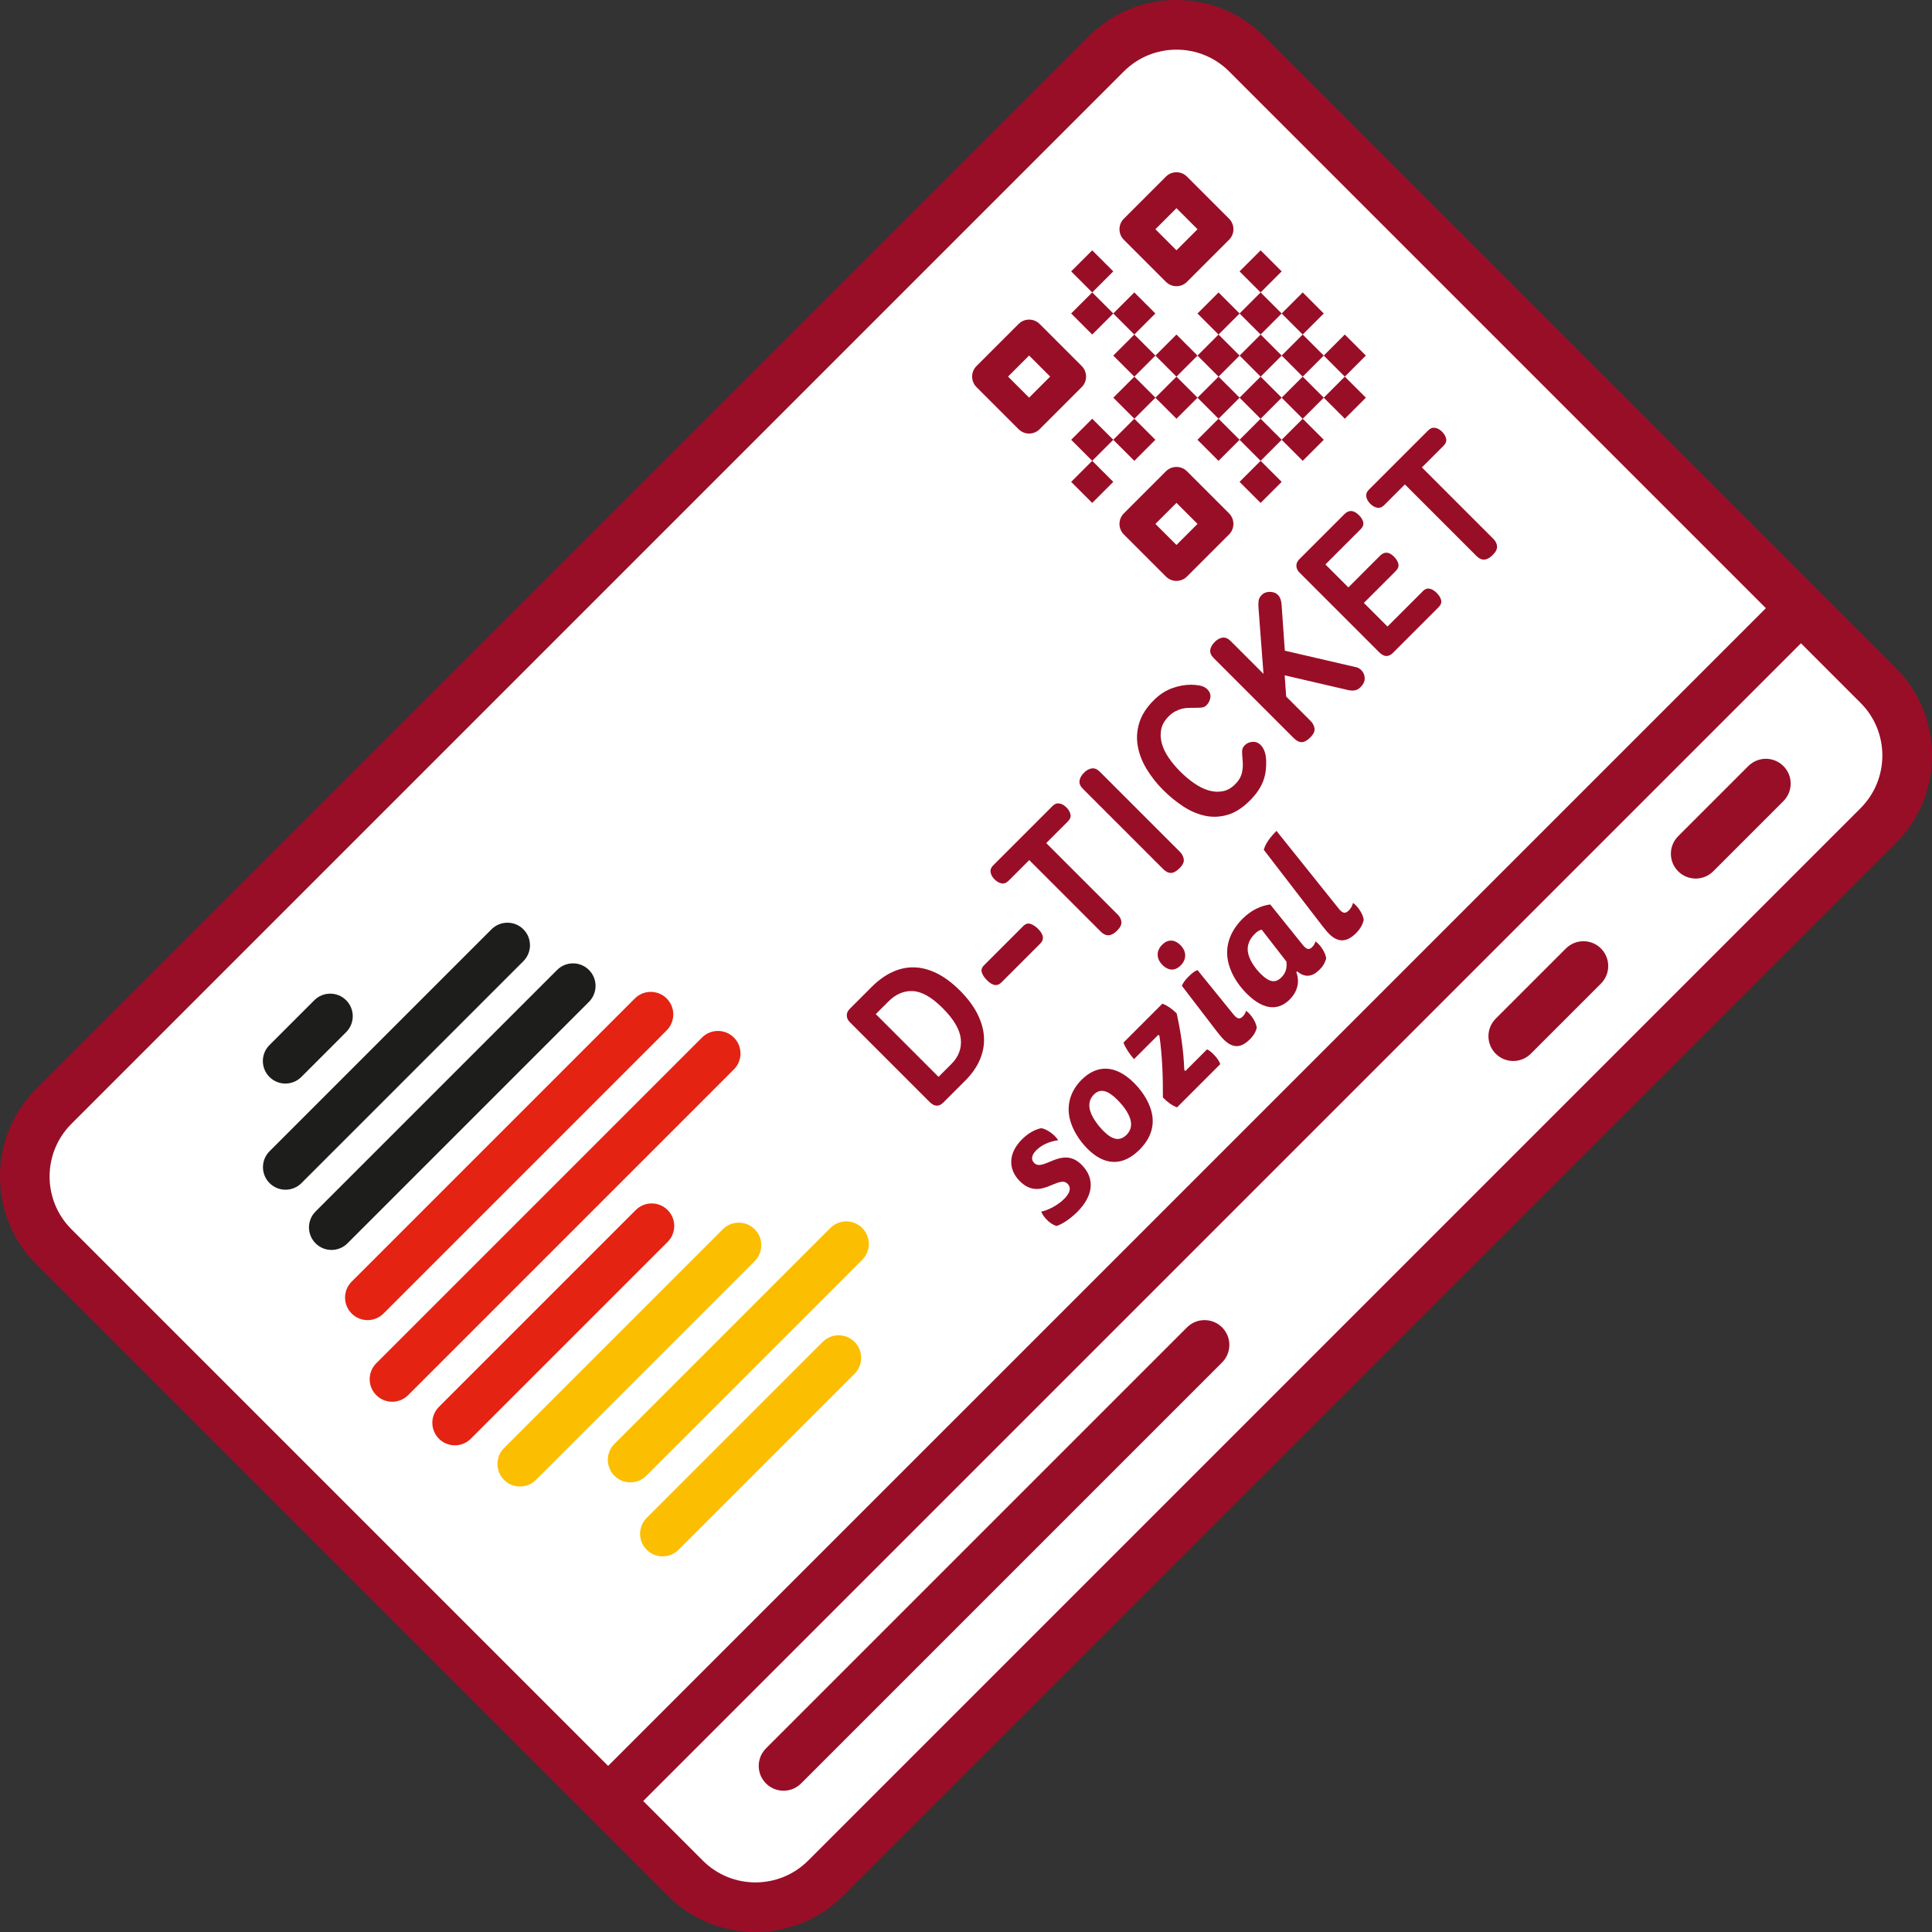
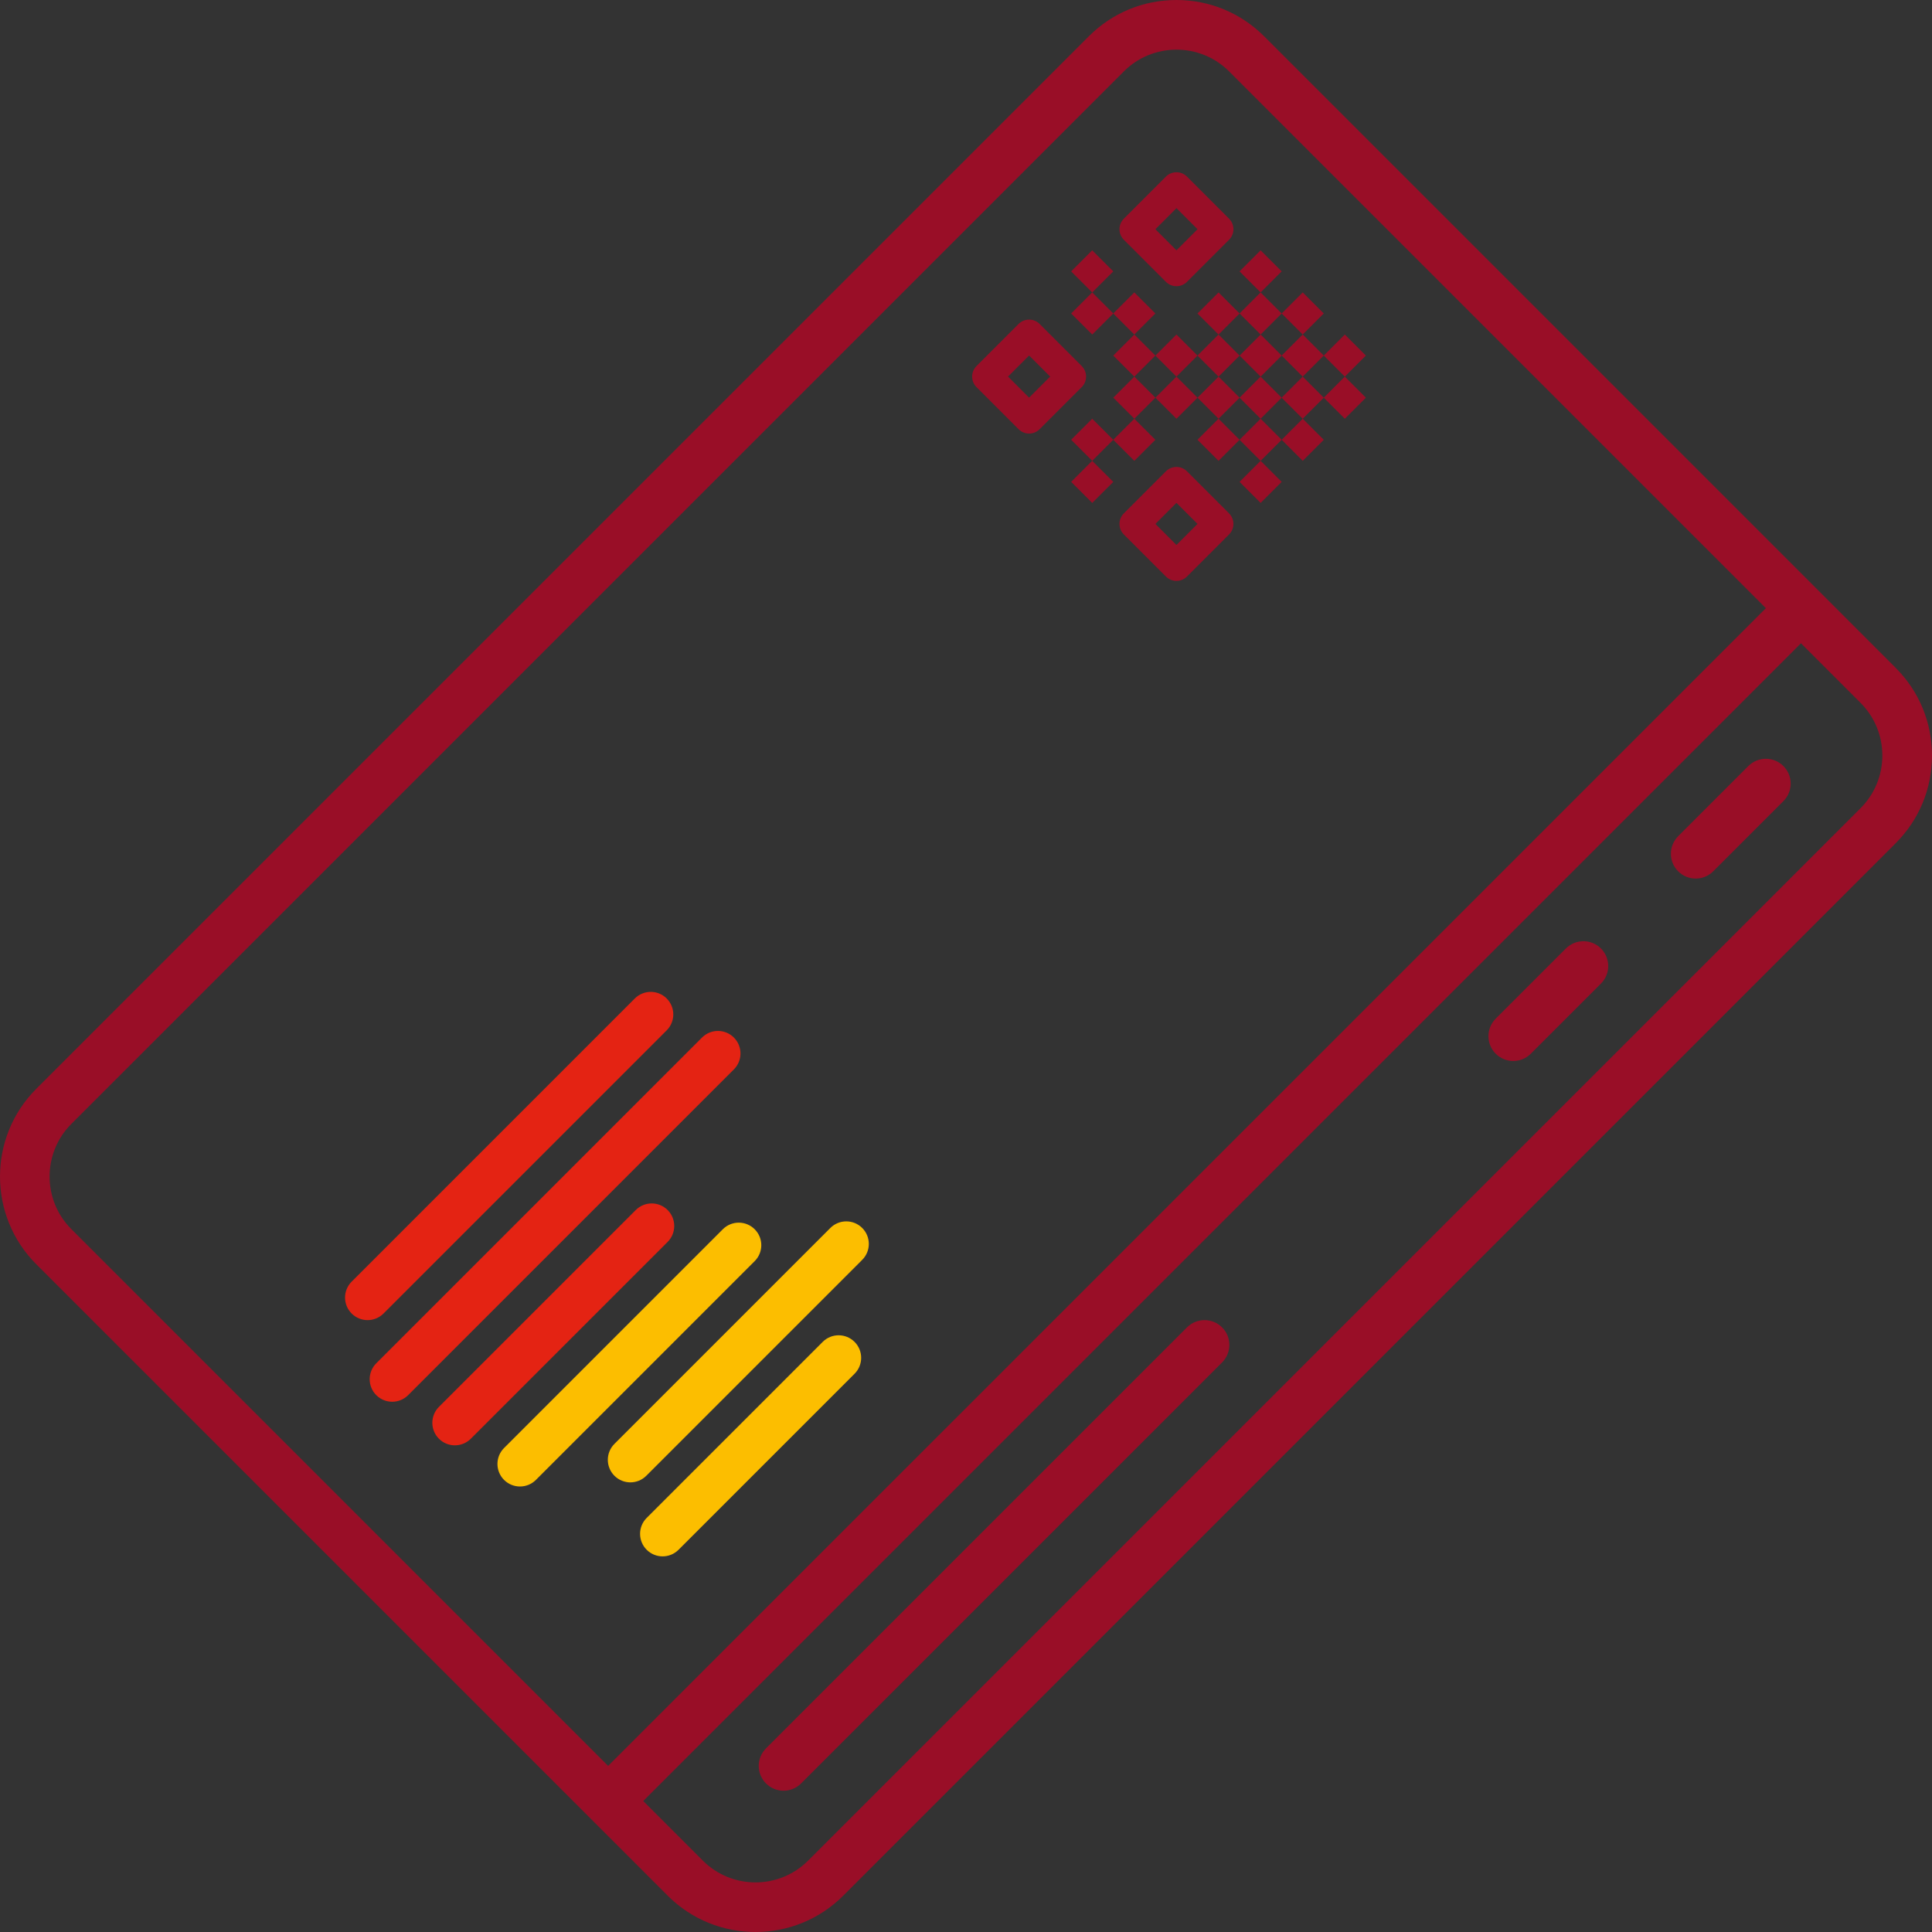
<svg xmlns="http://www.w3.org/2000/svg" id="Ebene_1" data-name="Ebene 1" viewBox="0 0 1103.81 1103.81">
  <rect x="0" y="0" width="1103.81" height="1103.81" fill="#333333" stroke="none" />
  <defs>
    <style>
      .cls-1 {
        fill: #1d1d1b;
      }

      .cls-1, .cls-2, .cls-3, .cls-4, .cls-5 {
        stroke-width: 0px;
      }

      .cls-2 {
        fill: #e42313;
      }

      .cls-3 {
        fill: #990e27;
      }

      .cls-4 {
        fill: #fff;
      }

      .cls-5 {
        fill: #fcbe00;
      }
    </style>
  </defs>
-   <rect class="cls-4" x="70" y="240.11" width="963.78" height="623.62" rx="56.69" ry="56.69" transform="translate(-228.62 551.9) rotate(-45)" />
  <path class="cls-3" d="m636.07,227.21l12.03,12.03,12.03-12.03-12.03-12.03-12.03,12.03Zm24.05,0l12.03,12.03,12.03-12.03-12.03-12.03-12.03,12.03Zm24.05-24.05l-12.03-12.03-12.03,12.03,12.03,12.03,12.03-12.03Zm0,24.05l12.03,12.03,12.03-12.03-12.03-12.03-12.03,12.03Zm24.05-24.05l12.03,12.03,12.03-12.03-12.03-12.03-12.03,12.03Zm0,0l-12.03-12.03-12.03,12.03,12.03,12.03,12.03-12.03Zm-12.03-36.08l-12.03,12.03,12.03,12.03,12.03-12.03-12.03-12.03Zm-48.11,24.05l-12.03,12.03,12.03,12.03,12.03-12.03-12.03-12.03Zm84.18-12.03l-12.03-12.03-12.03,12.03,12.03,12.03,12.03-12.03Zm-12.03-36.08l-12.03,12.03,12.03,12.03,12.03-12.03-12.03-12.03Zm36.08,36.08l-12.03-12.03-12.03,12.03,12.03,12.03,12.03-12.03Zm-72.16,72.16l12.03,12.03,12.03-12.03-12.03-12.03-12.03,12.03Zm24.05,0l12.03,12.03,12.03-12.03-12.03-12.03-12.03,12.03Zm24.05-24.05l12.03,12.03,12.03-12.03-12.03-12.03-12.03,12.03Zm-24.05,0l12.03,12.03,12.03-12.03-12.03-12.03-12.03,12.03Zm36.08-12.03l12.03-12.03-12.03-12.03-12.03,12.03,12.03,12.03Zm36.08-12.03l-12.03-12.03-12.03,12.03,12.03,12.03,12.03-12.03Zm-60.13,84.19l12.03-12.03-12.03-12.03-12.03,12.03,12.03,12.03Zm12.03-36.08l12.03,12.03,12.03-12.03-12.03-12.03-12.03,12.03Zm24.05-24.05l12.03,12.03,12.03-12.03-12.03-12.03-12.03,12.03Zm-132.29,60.13l12.03-12.03-12.03-12.03-12.03,12.03,12.03,12.03Zm0-48.11l-12.03,12.03,12.03,12.03,12.03-12.03-12.03-12.03Zm36.08,12.03l-12.03-12.03-12.03,12.03,12.03,12.03,12.03-12.03Zm-12.03-84.19l-12.03,12.03,12.03,12.03,12.03-12.03-12.03-12.03Zm-36.08,12.03l12.03,12.03,12.03-12.03-12.03-12.03-12.03,12.03Zm12.03-36.08l-12.03,12.03,12.03,12.03,12.03-12.03-12.03-12.03Zm-5.99,66.12l-24.05-24.05c-3.32-3.32-8.71-3.32-12.03,0l-24.05,24.05c-3.32,3.32-3.32,8.71,0,12.03l24.05,24.05c1.66,1.66,3.84,2.49,6.01,2.49s4.35-.83,6.01-2.49l24.05-24.05c3.32-3.32,3.32-8.71,0-12.03Zm-30.07,18.04l-12.03-12.03,12.03-12.03,12.03,12.03-12.03,12.03Zm90.2,42.09c-3.32-3.32-8.71-3.32-12.03,0l-24.05,24.05c-3.32,3.32-3.32,8.71,0,12.03l24.05,24.05c1.66,1.66,3.84,2.49,6.01,2.49s4.35-.83,6.01-2.49l24.05-24.05c3.32-3.32,3.32-8.71,0-12.03l-24.05-24.05Zm-6.01,42.09l-12.03-12.03,12.03-12.03,12.03,12.03-12.03,12.03Zm-6.01-150.33c1.59,1.6,3.76,2.49,6.01,2.49s4.42-.9,6.01-2.49l24.05-24.05c3.32-3.32,3.32-8.71,0-12.03l-24.05-24.05c-3.32-3.32-8.71-3.32-12.03,0l-24.05,24.05c-3.32,3.32-3.32,8.71,0,12.03l24.05,24.05Zm6.01-42.09l12.03,12.03-12.03,12.03-12.03-12.03,12.03-12.03Z" />
-   <path class="cls-1" d="m336.49,554.17c-5.03-5.03-13.18-5.03-18.21,0l-137.98,137.98c-5.03,5.03-5.03,13.18,0,18.21,5.03,5.03,13.18,5.03,18.21,0l137.98-137.98c5.03-5.03,5.03-13.18,0-18.21Zm-37.47-23.23c-5.03-5.03-13.18-5.03-18.21,0l-126.8,126.8c-5.03,5.03-5.03,13.18,0,18.21s13.18,5.03,18.21,0l126.8-126.8c5.03-5.03,5.03-13.18,0-18.21Zm-126.86,84.36l25.61-25.61c5.03-5.03,5.03-13.18,0-18.21-5.03-5.03-13.18-5.03-18.21,0l-25.61,25.61c-5.03,5.03-5.03,13.18,0,18.21s13.18,5.03,18.21,0Z" />
  <path class="cls-5" d="m470.03,766.66l-100.56,100.56c-5.03,5.03-5.03,13.18,0,18.21,5.03,5.03,13.18,5.03,18.21,0l100.56-100.56c5.03-5.03,5.03-13.18,0-18.21-5.03-5.03-13.18-5.03-18.21,0Zm22.58-65.08c-5.03-5.03-13.18-5.03-18.21,0l-123.36,123.36c-5.03,5.03-5.03,13.18,0,18.21s13.18,5.03,18.21,0l123.36-123.36c5.03-5.03,5.03-13.18,0-18.21Zm-61.43.73c-5.03-5.03-13.18-5.03-18.21,0l-124.99,124.99c-5.03,5.03-5.03,13.18,0,18.21s13.18,5.03,18.21,0l124.99-124.99c5.03-5.03,5.03-13.18,0-18.21Z" />
  <path class="cls-2" d="m363.23,691.33l-112.45,112.45c-5.03,5.03-5.03,13.18,0,18.21,5.03,5.03,13.18,5.03,18.21,0l112.45-112.45c5.03-5.03,5.03-13.18,0-18.21s-13.18-5.03-18.21,0Zm56.06-98.55c-5.03-5.03-13.18-5.03-18.21,0l-186.1,186.1c-5.03,5.03-5.03,13.18,0,18.21,5.03,5.03,13.18,5.03,18.21,0l186.1-186.1c5.03-5.03,5.03-13.18,0-18.21Zm-38.39-4.11c5.03-5.03,5.03-13.18,0-18.21-5.03-5.03-13.18-5.03-18.21,0l-161.78,161.78c-5.03,5.03-5.03,13.18,0,18.21,5.03,5.03,13.18,5.03,18.21,0l161.78-161.78Z" />
-   <path class="cls-3" d="m664.44,496.42c1.59,1.59,3.13,2.36,4.62,2.31,1.49-.05,3.11-.95,4.86-2.7,1.85-1.85,2.65-3.57,2.39-5.17-.26-1.59-.98-2.98-2.16-4.16l-45.72-45.72c-1.54-1.54-3.1-2.19-4.66-1.96-1.57.23-3.05,1.04-4.43,2.43-1.49,1.49-2.35,3.02-2.58,4.59s.42,3.12,1.96,4.66l45.72,45.72Zm-9.33-57.05c2.57,4.27,5.73,8.28,9.48,12.03,3.55,3.55,7.33,6.64,11.37,9.29,4.04,2.65,8.19,4.43,12.45,5.36,4.27.93,8.57.76,12.91-.5,4.34-1.26,8.59-3.97,12.76-8.14,2.01-2.01,3.63-3.97,4.9-5.9,1.26-1.93,2.22-3.84,2.89-5.74.67-1.9,1.11-3.77,1.31-5.63.2-1.85.28-3.67.23-5.47-.15-4.06-1.2-7.07-3.16-9.02-1.34-1.34-2.89-1.94-4.67-1.81-1.77.13-3.25.78-4.44,1.97-1.03,1.03-1.53,2.22-1.5,3.58.02,1.36.09,2.56.19,3.59.15,1.39.23,2.72.23,4.01,0,1.29-.12,2.56-.35,3.82-.23,1.26-.66,2.5-1.31,3.7-.65,1.21-1.58,2.43-2.82,3.66-2.11,2.11-4.44,3.4-6.98,3.89-2.54.49-5.18.35-7.9-.42-2.72-.77-5.48-2.12-8.29-4.04-2.8-1.92-5.51-4.2-8.13-6.82s-4.72-5.15-6.59-7.9c-1.88-2.75-3.19-5.5-3.93-8.25-.74-2.75-.85-5.42-.31-8.02s1.97-5.05,4.28-7.36c1.23-1.23,2.49-2.18,3.78-2.85,1.29-.67,2.54-1.16,3.78-1.47,1.23-.31,2.45-.47,3.66-.5,1.21-.03,2.37-.04,3.51-.04,1.44,0,2.74-.04,3.89-.12,1.16-.08,2.17-.55,3.05-1.43,1.13-1.13,1.84-2.56,2.12-4.28s-.32-3.33-1.81-4.82c-1.03-1.03-2.4-1.71-4.13-2.04-1.72-.33-3.4-.5-5.05-.5-3.6,0-7.26.68-10.98,2.04-3.73,1.36-7.21,3.66-10.44,6.9-4.11,4.11-6.85,8.39-8.21,12.84-1.36,4.45-1.65,8.89-.85,13.34.8,4.44,2.48,8.8,5.05,13.07Zm-61.97,91.37c-1.44-1.44-2.89-2.4-4.36-2.89-1.46-.49-2.84-.09-4.12,1.2l-22.49,22.49c-1.29,1.29-1.69,2.66-1.2,4.12.49,1.47,1.45,2.92,2.89,4.36,3.14,3.14,5.83,3.63,8.09,1.46l22.41-22.41c2.36-2.36,1.95-5.14-1.23-8.32Zm-34.64,48.65c-2.26-4.52-5.6-9-10.02-13.42-4.47-4.47-8.92-7.78-13.34-9.94-4.42-2.16-8.75-3.28-12.99-3.35-4.24-.08-8.39.83-12.45,2.74-4.06,1.9-7.94,4.7-11.64,8.4l-12.57,12.57c-1.18,1.18-1.75,2.47-1.7,3.85.05,1.39.64,2.65,1.77,3.78l45.56,45.56c2.72,2.73,5.35,2.83,7.86.31l12.57-12.57c3.7-3.7,6.45-7.63,8.25-11.8,1.8-4.16,2.6-8.43,2.39-12.8-.2-4.37-1.44-8.82-3.7-13.34Zm-15.03,28.6l-7.25,7.25-35.85-35.85,7.25-7.25c4.21-4.21,8.88-6.18,13.99-5.9,5.11.29,10.75,3.51,16.92,9.68,6.38,6.38,9.84,12.26,10.41,17.65.56,5.4-1.26,10.21-5.47,14.42Zm24.76-105.56c1.23,1.23,2.56,1.99,3.97,2.27,1.41.29,2.79-.24,4.12-1.58l11.72-11.72,40.94,40.94c2.88,2.88,5.96,2.67,9.25-.62,1.8-1.8,2.62-3.47,2.46-5.01-.15-1.54-.82-2.9-2-4.09l-40.94-40.94,12.26-12.26c1.39-1.39,1.92-2.79,1.58-4.2-.33-1.41-1.12-2.74-2.35-3.97-1.23-1.23-2.56-1.97-3.97-2.2-1.42-.23-2.71.24-3.9,1.43l-34,34c-1.18,1.18-1.64,2.49-1.39,3.93.26,1.44,1,2.78,2.24,4.01Zm206.38-121.27l-40.55-9.41-1.85-26.36c-.05-1.08-.26-2.11-.62-3.09-.36-.97-.82-1.74-1.39-2.31-.72-.72-1.49-1.21-2.31-1.47-.82-.25-1.69-.38-2.62-.39-.88.05-1.67.21-2.39.46-.72.26-1.44.75-2.16,1.47-.98.98-1.53,2.1-1.66,3.35-.13,1.26-.14,2.56-.04,3.89l2.85,37.7-18.73-18.73c-1.54-1.54-3.09-2.19-4.66-1.97-1.57.23-3.05,1.04-4.44,2.43-1.49,1.49-2.35,3.02-2.58,4.59-.23,1.57.43,3.12,1.97,4.66l45.72,45.72c1.59,1.59,3.13,2.36,4.62,2.31,1.49-.05,3.11-.95,4.86-2.7,1.85-1.85,2.65-3.57,2.39-5.17-.26-1.59-.98-2.98-2.16-4.16l-14.03-14.03-.85-12.11,35.54,8.25c1.54.41,2.95.54,4.24.38,1.29-.15,2.47-.77,3.55-1.85,1.64-1.64,2.44-3.36,2.39-5.17-.05-1.8-.72-3.34-2.01-4.62-.87-.87-1.9-1.44-3.08-1.7Zm46.33-42.32c-1.39-1.39-2.76-2.22-4.13-2.5-1.36-.28-2.58.11-3.66,1.19l-20.43,20.43-13.49-13.49,18.12-18.12c1.39-1.39,1.92-2.79,1.58-4.2-.33-1.41-1.17-2.79-2.5-4.13-2.82-2.82-5.47-3-7.94-.54l-18.12,18.12-13.11-13.1,20.04-20.04c1.34-1.34,1.86-2.68,1.58-4.05-.28-1.36-1.09-2.71-2.43-4.05-2.98-2.98-5.76-3.19-8.33-.62l-25.75,25.75c-1.18,1.18-1.75,2.47-1.7,3.85.05,1.39.64,2.65,1.77,3.78l45.56,45.56c2.72,2.72,5.35,2.83,7.86.31l25.9-25.9c1.39-1.39,1.93-2.77,1.62-4.16-.31-1.39-1.13-2.75-2.46-4.09Zm34.38-26.75c-.15-1.54-.82-2.9-2-4.09l-40.94-40.94,12.26-12.26c1.39-1.39,1.92-2.79,1.58-4.2-.33-1.41-1.12-2.74-2.35-3.97-1.23-1.23-2.56-1.97-3.97-2.2-1.42-.23-2.71.24-3.9,1.43l-34,34c-1.18,1.18-1.64,2.49-1.39,3.93.26,1.44,1,2.77,2.24,4.01,1.23,1.23,2.56,1.99,3.97,2.27,1.41.28,2.79-.24,4.12-1.58l11.72-11.72,40.94,40.94c2.88,2.88,5.96,2.67,9.25-.62,1.8-1.8,2.62-3.47,2.46-5.01Zm-264.43,352.37c-2.24-2.24-1.15-4.96,1.22-7.33,3.19-3.19,7.74-5.02,12.49-5.7-2.04-3.12-6.38-6.38-9.71-6.86-3.19.61-7.2,2.58-11,6.38-7.88,7.88-8.08,17.04-1.22,23.9,11.61,11.61,22-3.8,27.22,1.43,2.51,2.51,1.09,5.7-1.9,8.69-3.53,3.53-9.1,6.52-13.1,7.26,1.15,3.19,5.29,7.33,8.76,8.21,3.8-1.22,8.49-4.68,11.88-8.08,9.3-9.3,10.11-19.21,2.44-26.88-11.13-11.13-21.86,4.21-27.09-1.02Zm57.09-45.69c-10.73-10.73-21.38-10.52-30.07-1.83-6.65,6.65-8.49,14.73-6.73,22.2,1.43,6.04,5.3,12.36,10.12,17.18,9.84,9.84,20.23,10.05,29.74.54,5.97-5.97,8.15-12.35,7.4-18.8-.88-6.86-4.89-13.71-10.45-19.28Zm-4.28,29.53c-3.8,3.8-7.94,3.19-13.24-2.1-2.72-2.72-6.31-7.26-7.61-11.54-.95-3.26-.61-6.59,2.1-9.3,3.73-3.73,8.08-2.37,13.37,2.92,4.34,4.34,6.86,8.49,7.6,11.68.68,2.72.34,5.77-2.24,8.35Zm45.89-48.74l-12.35,12.35-.61-.61c-.41-11.14-2.04-21.73-4.35-32.32-2.72-2.71-5.5-4.55-8.15-5.57l-22.27,22.27c1.09,2.99,3.67,6.79,6.04,9.44l13.92-13.92.61.61c1.63,11.68,2.04,23.35,1.97,35.23,2.85,2.85,5.23,4.55,8.08,5.63l24.71-24.71c-.61-1.7-1.83-3.6-3.94-5.7-1.77-1.77-2.85-2.44-3.67-2.72Zm-25.6-59.81c-3.46,3.46-3.46,7.94.14,11.54s7.33,3.39,10.46.27c3.39-3.39,3.46-7.94-.14-11.54-3.53-3.53-7.33-3.4-10.45-.27Zm47.93,37.75c-.34,1.15-.81,2.17-1.9,3.26-1.49,1.49-2.92,1.83-5.5-1.43l-20.3-25.05c-1.22.27-2.99,1.49-5.16,3.67-2.17,2.17-3.26,3.8-3.8,5.29l20.03,26.14c1.02,1.29,2.65,3.33,3.73,4.41,5.02,5.02,9.71,5.36,15.07,0,2.31-2.31,3.33-4.28,3.94-6.52-.21-2.92-3.06-7.67-6.11-9.77Zm39.65-39.65c-.34,1.15-.81,2.17-1.9,3.26-1.49,1.49-2.99,1.76-5.5-1.43l-18.46-22.94c-5.36.75-10.73,3.12-15.89,8.28-6.18,6.18-9.84,14.19-8.42,22.94,1.15,7.26,5.37,14.19,10.86,19.69,10.66,10.66,18.94,9.03,24.58,3.4,5.23-5.23,5.5-11.2,3.8-15.62l.48-.47c4.48,3.8,8.69,3.13,12.7-.88,2.31-2.31,3.26-4.21,3.87-6.45-.2-2.92-3.06-7.67-6.11-9.78Zm-19.48,20.57c-3.33,3.33-6.79,2.99-11.88-2.1-3.12-3.12-6.65-8.01-7.26-12.56-.47-3.33.61-6.86,3.87-10.12,1.49-1.49,2.51-2.1,4.01-2.51l14.12,18.2c.41,3.26-.07,6.31-2.85,9.1Zm40.93-42.56c-.34,1.56-1.22,3.12-2.38,4.28-1.83,1.83-3.39,2.04-5.84-1.09l-35.5-44.33c-4.01,4.01-6.31,7.4-7.26,10.79l33.54,43.59c1.02,1.29,2.65,3.33,3.73,4.41,4.89,4.89,9.91,5.16,15.41-.34,2.58-2.58,3.8-5.03,4.41-7.54-.2-2.92-3.05-7.67-6.11-9.77Z" />
  <path class="cls-3" d="m1083.06,381.55L722.26,20.76c-13.38-13.38-31.18-20.76-50.11-20.76s-36.73,7.37-50.11,20.76L20.72,622.08c-27.63,27.63-27.63,72.59,0,100.22l360.79,360.79c13.82,13.82,31.96,20.72,50.11,20.72s36.3-6.91,50.11-20.72l601.32-601.32c13.38-13.38,20.76-31.18,20.76-50.11s-7.37-36.73-20.76-50.11ZM40.77,702.25c-16.58-16.58-16.58-43.55,0-60.13L642.09,40.8c8.29-8.29,19.18-12.43,30.07-12.43s21.78,4.14,30.07,12.43l306.67,306.67L347.44,1008.92,40.77,702.25Zm1022.24-240.53l-601.32,601.32c-16.58,16.58-43.55,16.58-60.13,0l-34.07-34.07,661.45-661.45,34.07,34.07c16.58,16.58,16.58,43.55,0,60.13Zm-384.84,296.65l-240.53,240.53c-5.54,5.54-5.54,14.51,0,20.04,2.77,2.77,6.39,4.15,10.02,4.15s7.25-1.38,10.02-4.15l240.53-240.53c5.54-5.54,5.54-14.51,0-20.04-5.54-5.53-14.51-5.54-20.04,0Zm320.7-320.7l-40.09,40.09c-5.54,5.54-5.54,14.51,0,20.04,2.77,2.77,6.4,4.15,10.02,4.15s7.25-1.38,10.02-4.15l40.09-40.09c5.54-5.54,5.54-14.51,0-20.04-5.54-5.54-14.51-5.53-20.04,0Z" />
  <path class="cls-3" d="m864.57,606.18c-3.63,0-7.25-1.38-10.02-4.15-5.54-5.54-5.54-14.51,0-20.04l40.09-40.09c5.54-5.53,14.51-5.54,20.04,0s5.54,14.51,0,20.04l-40.09,40.09c-2.77,2.77-6.39,4.15-10.02,4.15Z" />
</svg>